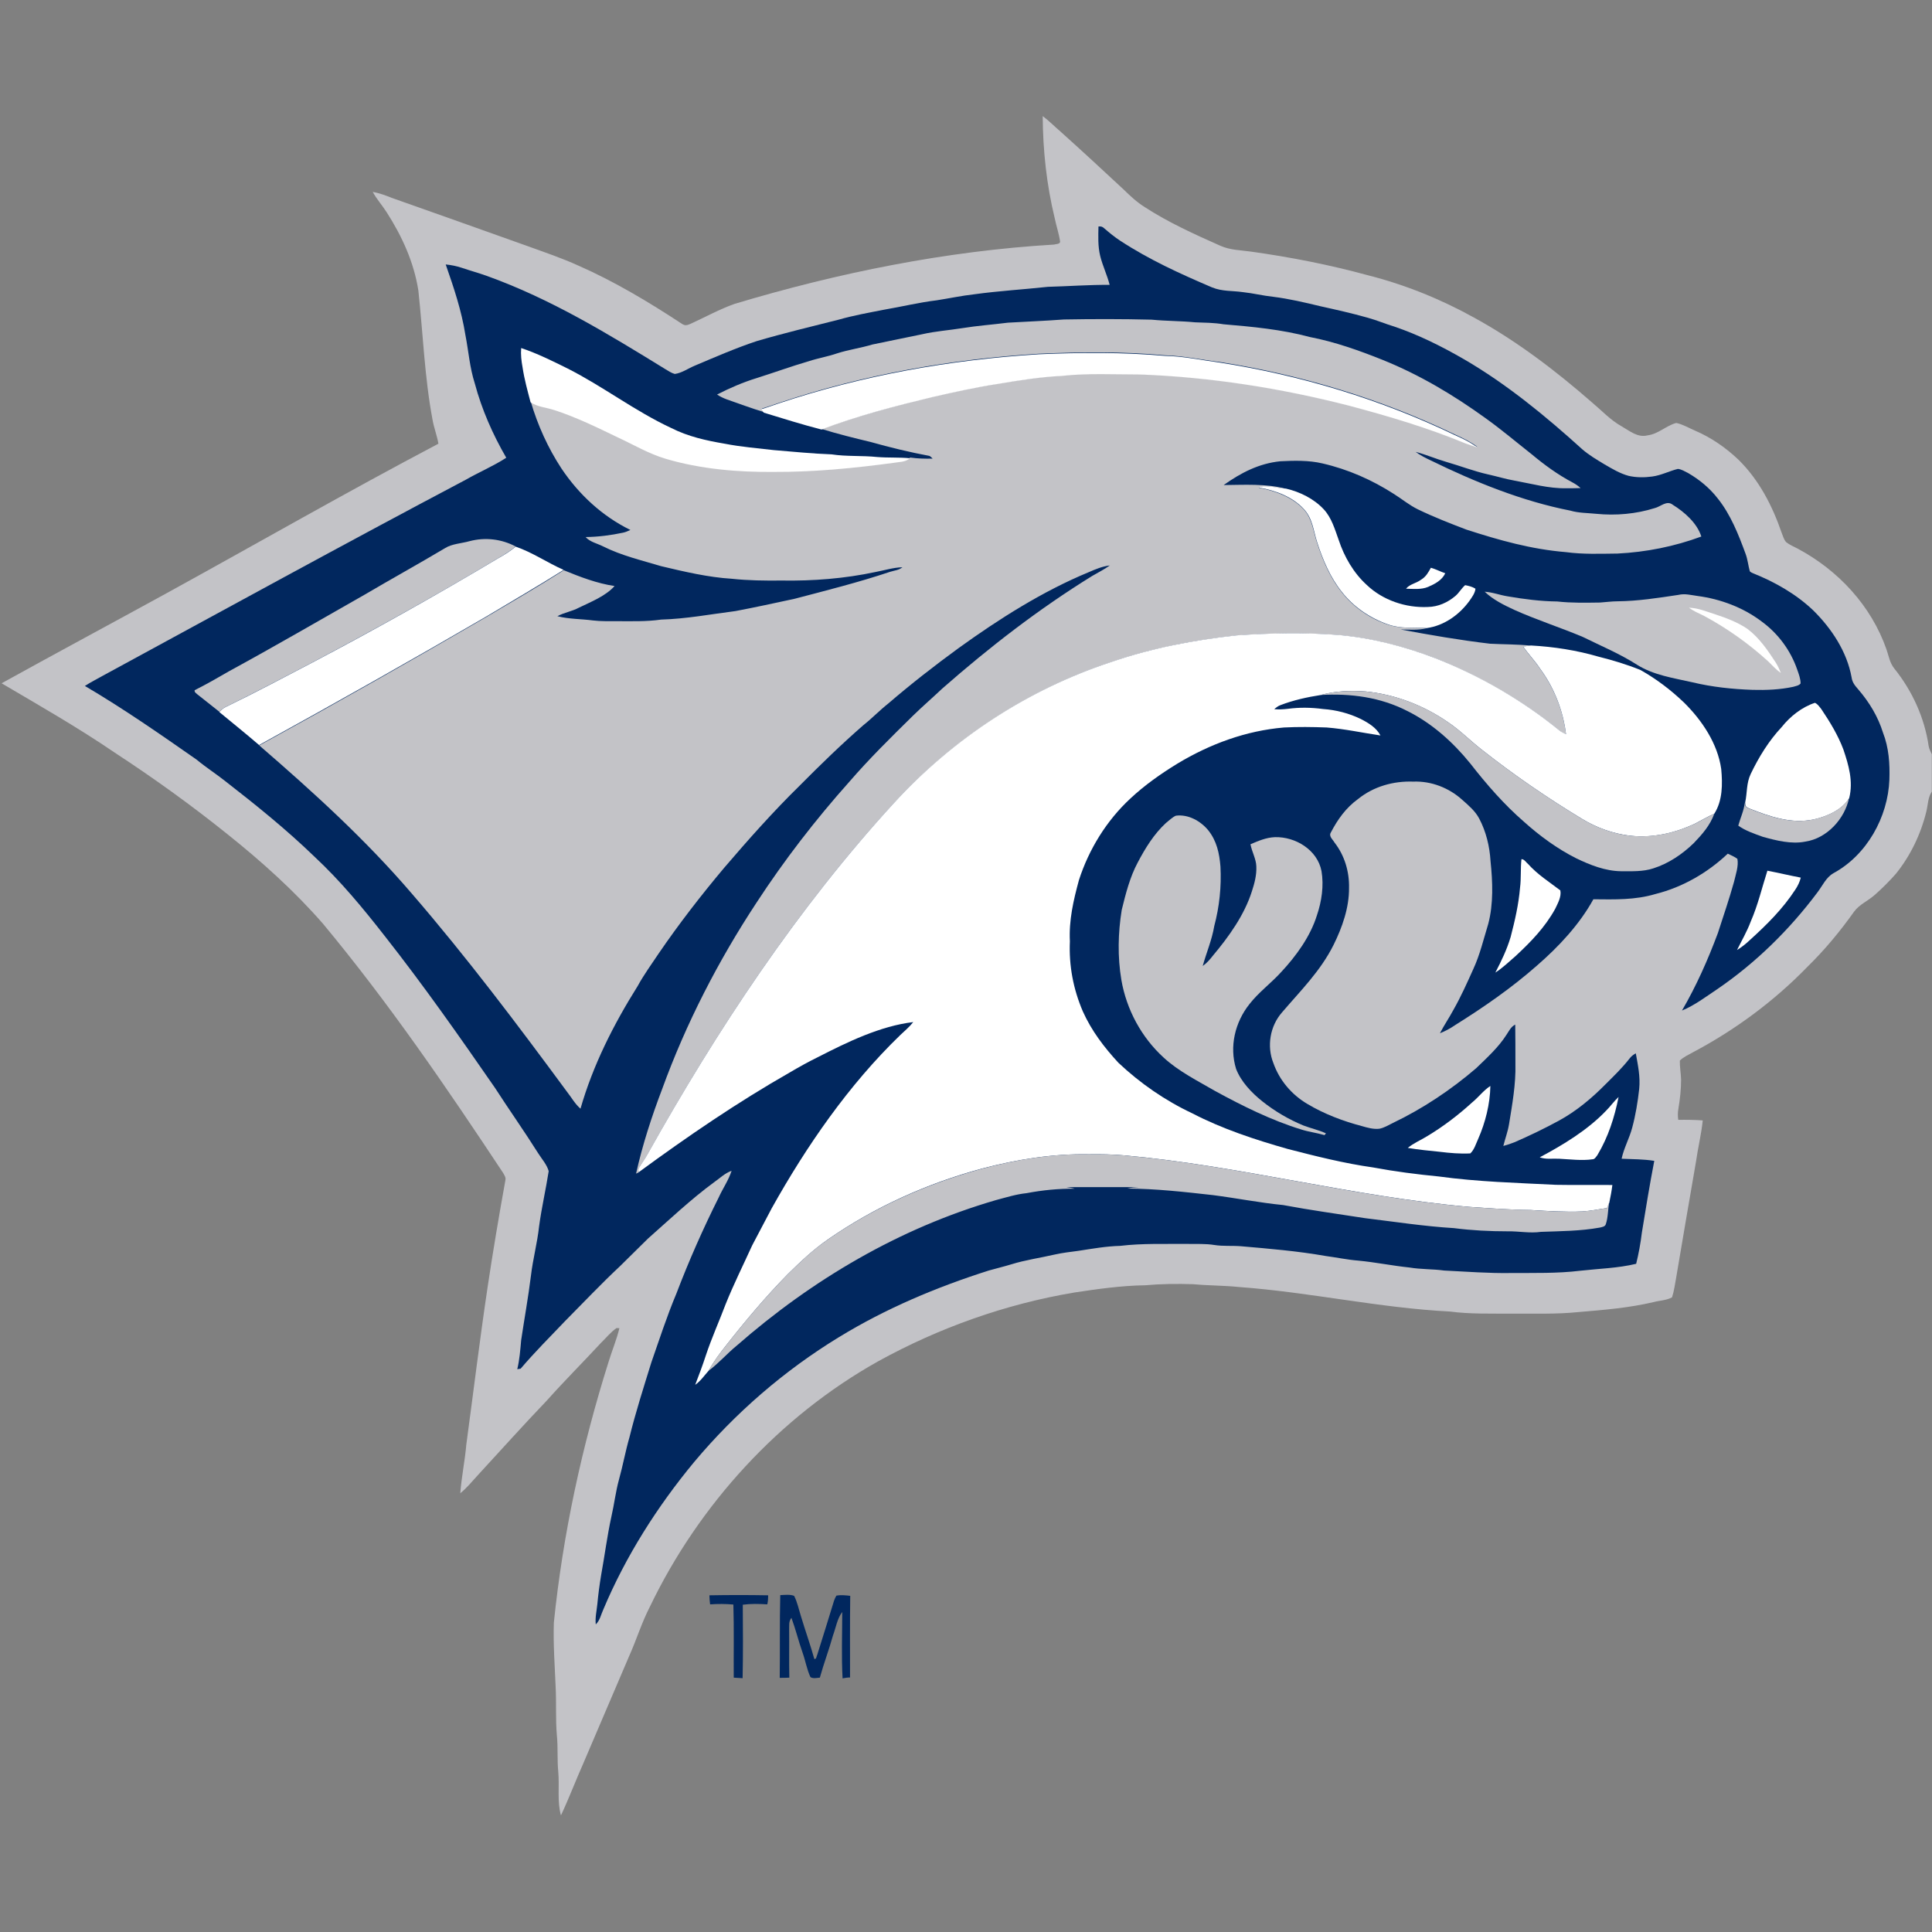
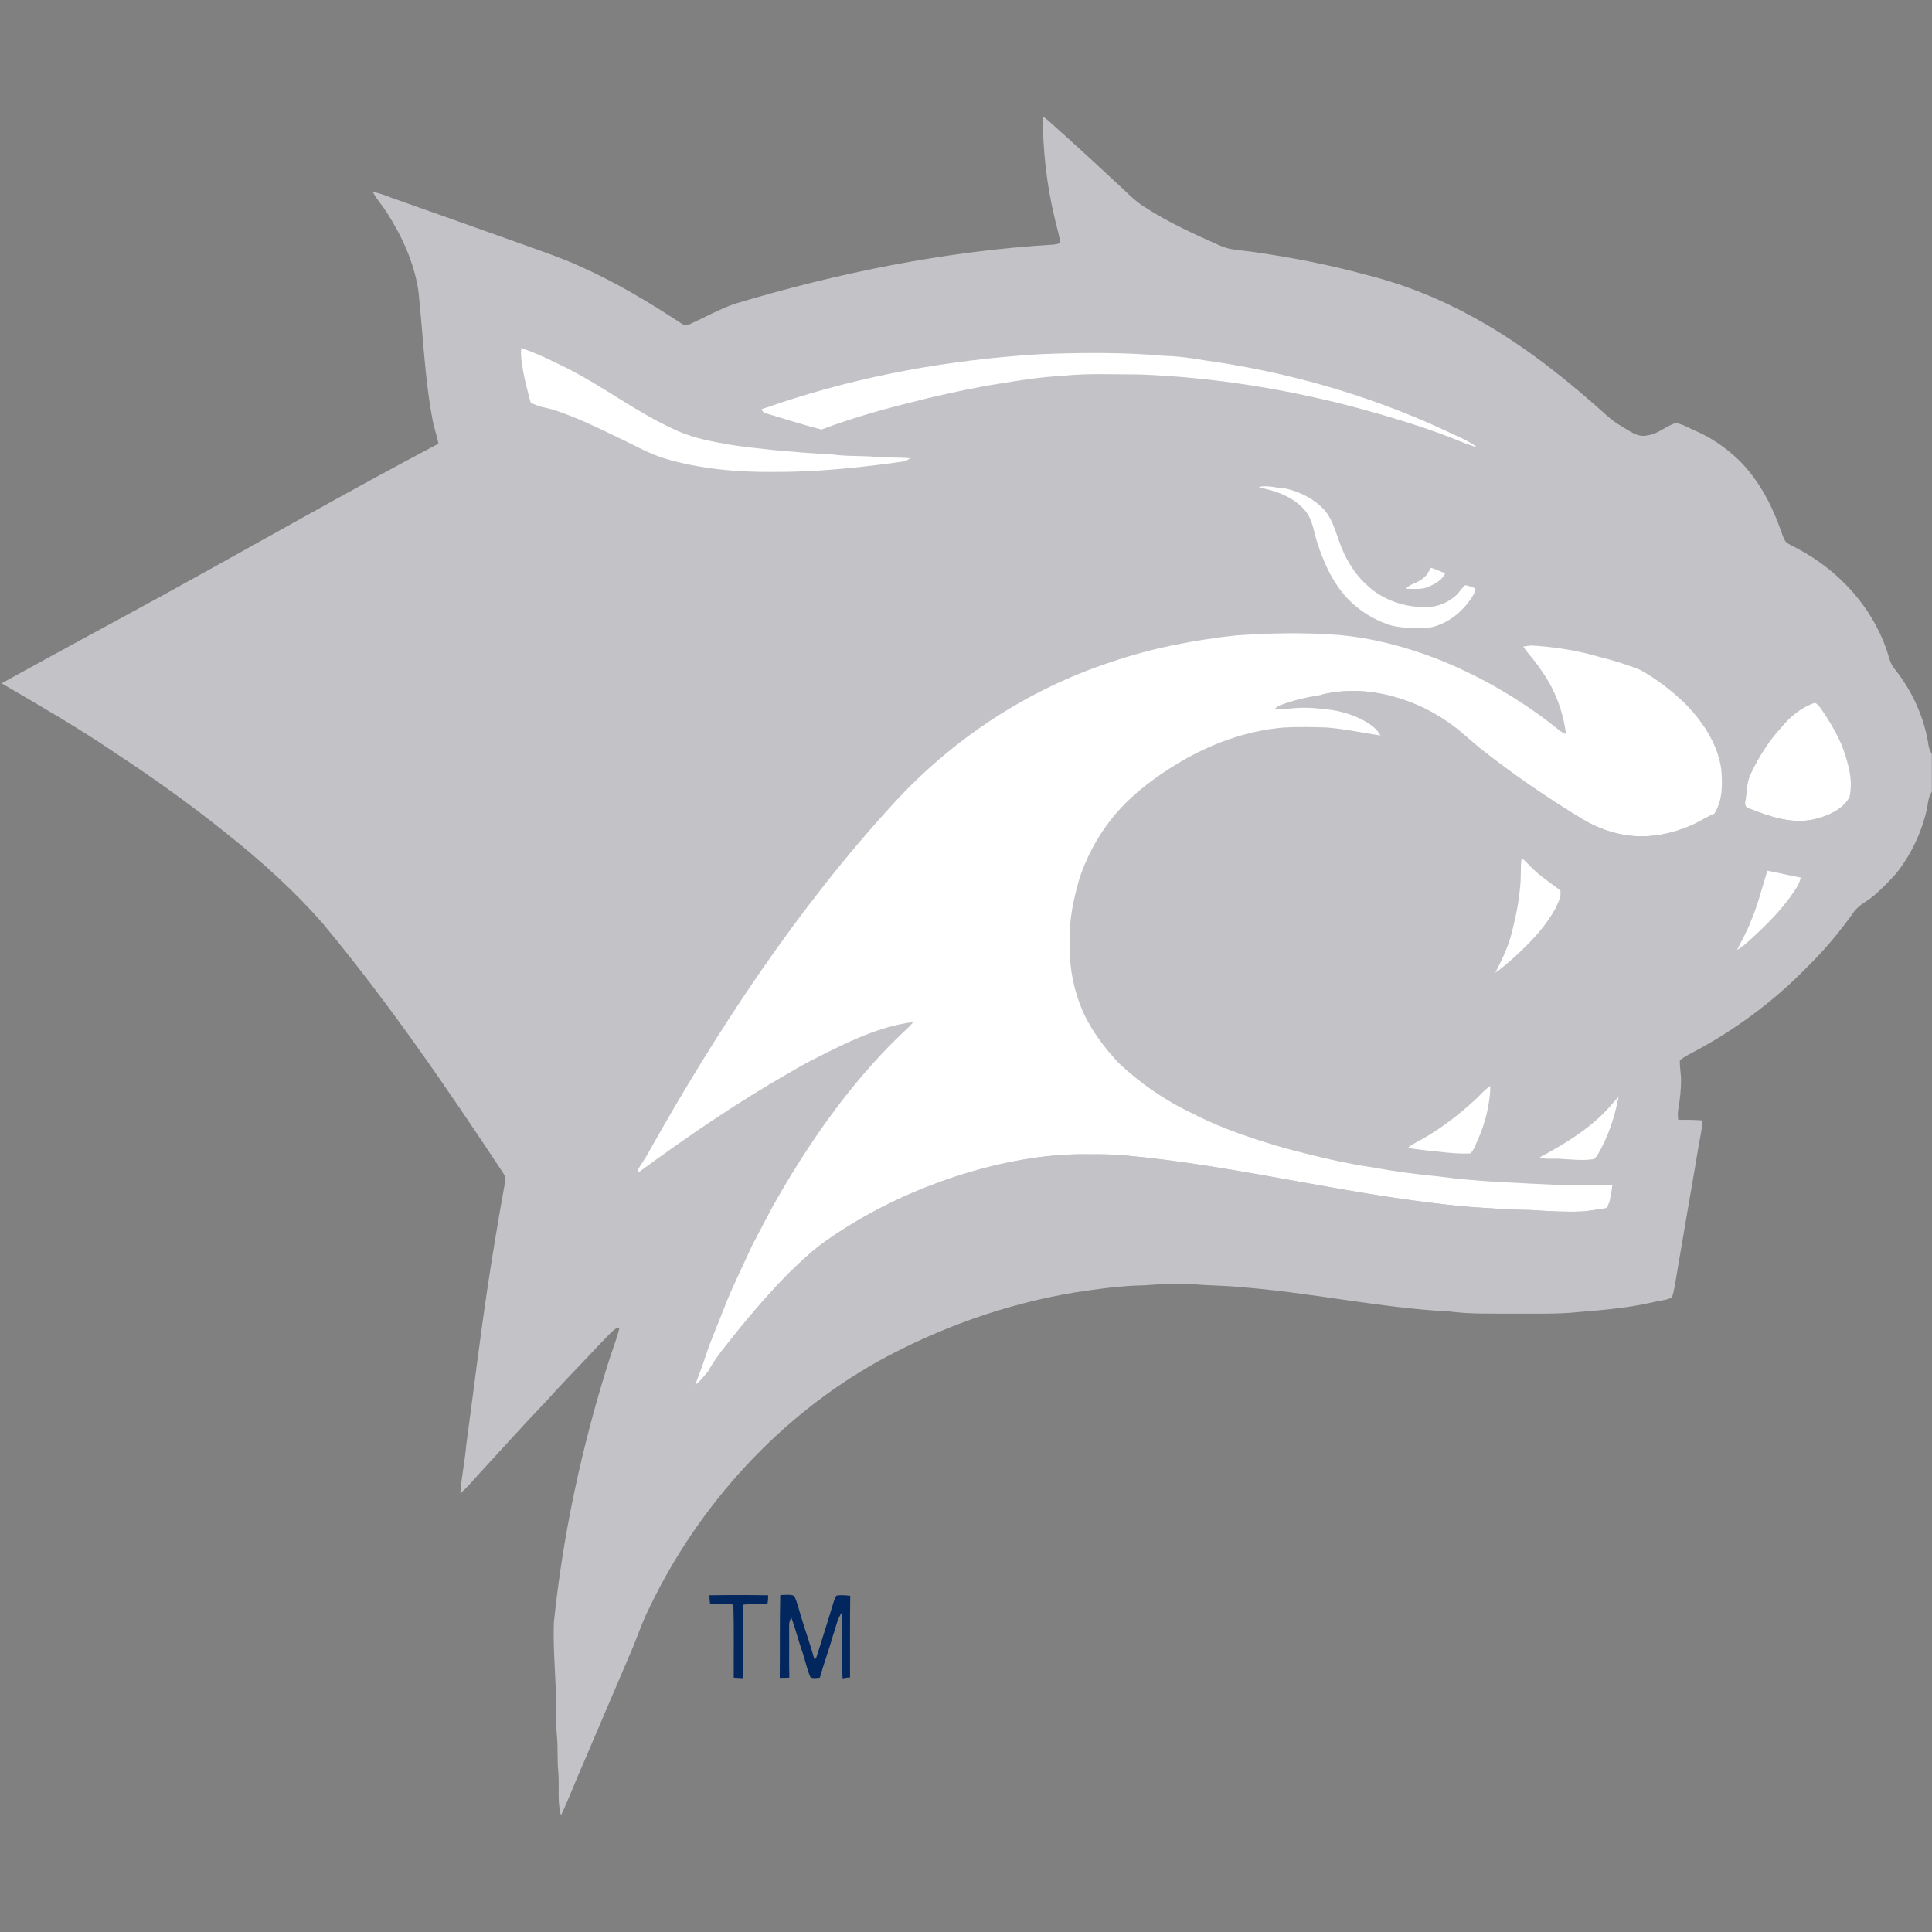
<svg xmlns="http://www.w3.org/2000/svg" version="1.1" viewBox="0 0 200 200" height="200px" width="200px">
  <rect x="0" y="0" width="200" height="200" fill="#808080" stroke="none" />
  <title>new-hampshire</title>
  <desc>Created with Sketch.</desc>
  <g fill-rule="evenodd" fill="none" stroke-width="1" stroke="none" id="new-hampshire">
    <g id="new-hampshire_BGD">
      <g transform="translate(0, 12)" id="new-hampshire">
        <path fill-rule="nonzero" fill="#C3C3C7" id="Shape" d="M107.941,0.018 C108.603,0.514 109.154,1.084 109.779,1.617 C111.967,3.582 114.136,5.585 116.305,7.606 C117.004,8.286 117.684,8.929 118.511,9.443 C120.938,11.023 123.658,12.254 126.305,13.43 C127.371,13.907 128.419,13.889 129.559,14.054 C133.621,14.624 137.647,15.414 141.618,16.498 C145.46,17.471 149.173,18.978 152.647,20.907 C157.059,23.332 161.048,26.382 164.816,29.67 C165.827,30.515 166.691,31.471 167.868,32.132 C168.713,32.61 169.522,33.326 170.551,33.069 C171.691,32.922 172.482,32.058 173.529,31.783 C174.21,31.93 174.853,32.316 175.496,32.591 C177.169,33.308 178.695,34.373 180,35.623 C182.114,37.717 183.474,40.362 184.43,43.137 C184.559,43.467 184.669,43.871 184.908,44.129 C185.257,44.404 185.699,44.588 186.085,44.79 C190.294,47.031 193.713,50.706 195.294,55.243 C195.533,55.942 195.625,56.603 196.085,57.191 C197.941,59.487 199.228,62.298 199.651,65.219 C199.706,65.532 199.853,65.807 199.982,66.083 L199.982,69.941 C199.559,70.602 199.596,71.282 199.412,72.017 C198.842,74.35 197.776,76.573 196.268,78.447 C195.588,79.218 194.835,79.972 194.062,80.651 C193.309,81.313 192.5,81.607 191.93,82.378 C190.496,84.399 188.897,86.328 187.132,88.055 C183.676,91.619 179.632,94.614 175.257,96.929 C174.798,97.186 174.265,97.425 173.897,97.792 C173.879,98.453 174.007,99.096 174.026,99.758 C174.026,100.768 173.915,101.76 173.75,102.752 C173.676,103.157 173.676,103.524 173.732,103.928 C174.577,103.91 175.423,103.928 176.268,103.983 C176.121,105.416 175.772,106.813 175.57,108.246 C174.89,112.214 174.191,116.219 173.529,120.187 C173.401,120.885 173.309,121.62 173.088,122.3 C172.537,122.612 171.783,122.63 171.158,122.796 C168.585,123.402 166.011,123.604 163.401,123.825 C161.103,124.063 158.732,123.972 156.415,123.99 C154.32,123.972 152.169,124.045 150.11,123.77 C142.812,123.402 135.588,121.767 128.29,121.234 C126.71,121.069 125.11,121.087 123.511,120.94 C121.857,120.885 120.202,120.904 118.548,121.051 C116.066,121.087 113.64,121.436 111.195,121.804 C104.099,122.998 97.224,125.441 90.919,128.914 C80.68,134.646 72.353,143.758 67.279,154.322 C66.415,155.993 65.882,157.775 65.11,159.484 C63.548,163.14 61.985,166.796 60.423,170.452 C59.614,172.271 58.915,174.126 58.07,175.927 C57.665,174.512 57.923,172.914 57.794,171.444 C57.665,170.176 57.776,168.909 57.647,167.641 C57.5,165.951 57.61,164.279 57.518,162.589 C57.426,160.384 57.261,158.161 57.335,155.975 C58.272,146.808 60.239,137.732 63.015,128.932 C63.364,127.793 63.842,126.654 64.118,125.496 L63.824,125.478 C63.217,125.901 62.739,126.507 62.206,127.021 C60.349,129.024 58.419,130.953 56.599,132.992 C54.173,135.527 51.82,138.154 49.449,140.727 C48.86,141.37 48.327,142.031 47.647,142.582 C47.776,140.892 48.125,139.238 48.272,137.548 C49.007,132.11 49.669,126.654 50.478,121.234 C51.029,117.56 51.654,113.849 52.316,110.193 C52.39,109.881 52.224,109.697 52.096,109.44 C46.195,100.529 40.276,91.858 33.438,83.628 C30.496,80.247 27.077,77.179 23.585,74.387 C19.816,71.355 15.901,68.544 11.857,65.899 C8.088,63.327 4.099,61.049 0.165,58.734 C5.809,55.611 11.599,52.506 17.261,49.401 C26.654,44.239 35.901,38.929 45.386,33.932 C45.239,33.087 44.926,32.297 44.779,31.471 C43.952,27.08 43.787,22.505 43.309,18.078 C42.849,15.138 41.618,12.456 40.018,9.957 C39.559,9.241 38.989,8.616 38.585,7.863 C39.283,7.992 39.926,8.23 40.57,8.488 C45.276,10.141 49.982,11.831 54.688,13.503 C56.415,14.128 58.199,14.734 59.853,15.487 C63.585,17.122 67.169,19.272 70.551,21.495 C70.919,21.752 71.121,21.678 71.507,21.513 C72.996,20.833 74.485,20.007 76.048,19.456 C86.746,16.241 97.923,13.981 109.099,13.319 C109.283,13.264 109.724,13.283 109.743,13.025 C109.632,12.217 109.357,11.427 109.191,10.619 C108.346,7.147 107.96,3.582 107.941,0.018 Z" />
-         <path fill-rule="nonzero" fill="#01275E" id="Shape" d="M113.713,11.446 C113.971,11.427 114.099,11.446 114.301,11.629 C114.835,12.089 115.368,12.529 115.956,12.915 C118.989,14.899 122.151,16.332 125.46,17.747 C126.544,18.188 127.537,18.078 128.676,18.243 C129.724,18.353 130.735,18.61 131.783,18.721 C133.419,18.923 135.055,19.309 136.654,19.694 C138.309,20.062 139.963,20.429 141.581,20.889 C142.518,21.146 143.419,21.532 144.338,21.807 C146.875,22.671 149.265,23.865 151.581,25.206 C155.974,27.759 160.037,31.103 163.787,34.502 C164.485,35.108 165.294,35.586 166.085,36.063 C166.875,36.523 167.702,37.019 168.585,37.258 C169.375,37.441 170.221,37.441 171.029,37.331 C171.985,37.203 172.794,36.762 173.695,36.541 C174.062,36.578 174.412,36.798 174.743,36.964 C175.919,37.643 176.985,38.525 177.812,39.591 C179.154,41.263 179.963,43.32 180.699,45.323 C180.919,45.911 180.974,46.535 181.14,47.142 C181.232,47.233 181.342,47.289 181.471,47.344 C183.732,48.244 185.956,49.511 187.721,51.202 C189.614,53.076 191.195,55.464 191.673,58.109 C191.746,58.661 192.04,58.991 192.39,59.395 C193.511,60.7 194.412,62.188 194.926,63.841 C195.533,65.403 195.643,67.038 195.588,68.71 C195.441,72.586 193.254,76.518 189.798,78.392 C189.026,78.833 188.676,79.678 188.143,80.376 C185.257,84.234 181.746,87.688 177.757,90.407 C176.599,91.178 175.423,92.078 174.118,92.611 C175.607,90.058 176.801,87.357 177.831,84.601 C178.401,82.838 179.007,81.074 179.504,79.292 C179.669,78.557 180,77.657 179.853,76.904 C179.559,76.683 179.191,76.536 178.86,76.371 C176.783,78.337 174.191,79.843 171.397,80.541 C169.265,81.184 167.132,81.111 164.945,81.092 C163.511,83.701 161.36,85.997 159.118,87.945 C156.471,90.278 153.603,92.262 150.607,94.136 C150.129,94.467 149.614,94.742 149.062,94.963 C149.485,94.136 150.018,93.365 150.46,92.538 C151.232,91.178 151.875,89.745 152.518,88.312 C153.199,86.843 153.585,85.208 154.062,83.646 C154.614,81.57 154.522,79.273 154.301,77.161 C154.21,75.618 153.842,74.093 153.125,72.733 C152.702,71.943 152.04,71.392 151.379,70.804 C150,69.555 148.162,68.838 146.305,68.912 C144.246,68.838 142.206,69.408 140.588,70.712 C139.338,71.613 138.474,72.825 137.776,74.166 C137.518,74.57 137.96,74.883 138.143,75.213 C139.191,76.554 139.688,78.226 139.651,79.916 C139.669,81.956 138.952,83.995 138.051,85.814 C136.691,88.533 134.651,90.535 132.721,92.795 C131.471,94.21 131.121,96.304 131.82,98.049 C132.445,99.831 133.713,101.319 135.331,102.275 C137.077,103.322 139.026,104.057 140.974,104.571 C141.544,104.737 142.188,104.92 142.794,104.847 C143.272,104.755 143.732,104.479 144.173,104.259 C147.279,102.771 150.202,100.823 152.812,98.582 C153.934,97.498 155.129,96.414 155.956,95.11 C156.232,94.706 156.397,94.301 156.857,94.063 C156.875,95.422 156.875,96.782 156.875,98.141 C156.93,100.217 156.544,102.348 156.213,104.387 C156.085,105.159 155.809,105.876 155.625,106.629 C156.029,106.519 156.415,106.39 156.783,106.243 C158.346,105.563 159.871,104.828 161.36,104.02 C163.18,103.028 164.761,101.705 166.213,100.235 C167.077,99.372 167.941,98.545 168.695,97.572 C168.879,97.333 169.081,97.186 169.338,97.039 C169.559,98.288 169.816,99.446 169.688,100.732 C169.54,102.073 169.32,103.414 168.971,104.718 C168.676,105.839 168.107,106.831 167.868,107.952 C169.007,108.007 170.129,107.988 171.25,108.172 C170.772,110.652 170.368,113.114 169.963,115.613 C169.835,116.696 169.632,117.78 169.375,118.828 C167.463,119.287 165.551,119.324 163.603,119.544 C161.213,119.838 158.787,119.765 156.397,119.783 C154.081,119.82 151.801,119.636 149.504,119.526 C148.309,119.36 147.114,119.415 145.919,119.213 C144.136,119.03 142.371,118.662 140.588,118.497 C139.449,118.405 138.346,118.166 137.224,118.019 C134.301,117.505 131.397,117.266 128.456,117.009 C127.5,116.935 126.636,117.027 125.699,116.88 C124.816,116.733 123.842,116.788 122.941,116.77 C120.625,116.788 118.254,116.696 115.956,116.972 C114.504,117.009 113.07,117.266 111.636,117.486 C110.809,117.597 109.982,117.689 109.173,117.872 C107.665,118.221 106.176,118.423 104.688,118.883 C103.915,119.122 103.125,119.305 102.353,119.526 C96.93,121.253 91.728,123.439 86.857,126.415 C81.195,129.869 76.121,134.26 71.857,139.349 C68.051,143.942 64.779,149.086 62.463,154.597 C62.206,155.148 62.114,155.736 61.673,156.159 C61.599,155.442 61.765,154.762 61.838,154.046 C61.93,153.054 62.059,152.08 62.224,151.088 C62.592,149.067 62.849,147.028 63.29,145.007 C63.585,143.721 63.732,142.417 64.081,141.149 C64.485,139.698 64.743,138.228 65.165,136.777 C65.809,134.168 66.636,131.596 67.426,129.042 C68.254,126.672 69.044,124.229 70.018,121.914 C71.305,118.534 72.776,115.208 74.393,111.975 C74.816,111.038 75.423,110.175 75.735,109.201 C75.018,109.458 74.54,109.954 73.934,110.377 C71.526,112.14 69.301,114.253 67.077,116.219 C66.121,117.174 65.165,118.093 64.21,119.048 C62.243,120.885 60.404,122.833 58.511,124.743 C56.949,126.378 55.349,127.977 53.897,129.685 C53.787,129.704 53.658,129.722 53.548,129.74 C53.787,128.748 53.86,127.738 53.952,126.727 C54.283,124.504 54.688,122.281 54.963,120.058 C55.165,118.332 55.625,116.66 55.809,114.933 C56.066,113.022 56.507,111.13 56.801,109.238 C56.618,108.558 56.066,107.952 55.699,107.364 C54.265,105.086 52.702,102.881 51.232,100.603 C47.574,95.312 43.86,90.021 39.871,84.95 C37.592,82.029 35.257,79.2 32.537,76.665 C29.669,73.891 26.526,71.355 23.382,68.912 C22.39,68.122 21.324,67.442 20.349,66.634 C16.562,63.988 12.757,61.343 8.787,59.01 C9.375,58.624 10.018,58.311 10.625,57.962 C23.143,51.165 35.588,44.331 48.217,37.662 C49.596,36.872 51.085,36.247 52.408,35.384 C51.011,32.977 49.871,30.387 49.154,27.704 C48.621,26.051 48.511,24.379 48.18,22.689 C47.776,20.135 46.985,17.802 46.14,15.377 C46.71,15.432 47.261,15.542 47.812,15.726 C48.676,16.02 49.559,16.259 50.423,16.571 C57.022,18.941 62.941,22.56 68.879,26.216 C69.191,26.4 69.504,26.62 69.853,26.712 C70.57,26.62 71.232,26.143 71.893,25.867 C74.026,24.967 76.121,24.048 78.327,23.314 C81.14,22.487 83.989,21.807 86.82,21.091 C88.364,20.65 89.926,20.374 91.507,20.062 C93.346,19.749 95.129,19.309 96.967,19.088 C98.272,18.886 99.54,18.61 100.864,18.463 C103.401,18.114 105.938,17.967 108.474,17.692 C110.607,17.637 112.739,17.471 114.871,17.49 C114.614,16.479 114.154,15.542 113.897,14.514 C113.64,13.485 113.695,12.419 113.713,11.446 Z" />
        <path fill-rule="nonzero" fill="#C3C3C7" id="Shape" d="M110.129,21.072 C113.162,21.017 116.195,21.017 119.21,21.091 C120.717,21.238 122.206,21.219 123.713,21.366 C124.706,21.403 125.68,21.403 126.654,21.568 C129.688,21.825 132.665,22.101 135.607,22.891 C138.18,23.387 140.717,24.287 143.143,25.261 C146.967,26.804 150.478,28.899 153.805,31.305 C155.423,32.463 156.985,33.785 158.548,35.016 C159.871,36.119 161.25,37.129 162.776,37.937 C163.088,38.103 163.364,38.286 163.621,38.525 C163.125,38.544 162.629,38.544 162.114,38.544 C160.349,38.58 158.511,38.066 156.783,37.754 C155.846,37.588 154.963,37.313 154.044,37.111 C152.574,36.78 151.158,36.229 149.688,35.806 C148.621,35.494 147.61,35.053 146.544,34.777 C147.04,35.145 147.592,35.42 148.143,35.678 C152.684,37.901 157.592,39.885 162.555,40.858 C163.438,41.116 164.338,41.097 165.239,41.189 C167.261,41.391 169.357,41.208 171.287,40.601 C171.912,40.454 172.537,39.756 173.162,40.252 C174.375,41.005 175.68,42.144 176.121,43.541 C173.346,44.57 170.404,45.157 167.445,45.304 C165.68,45.323 163.86,45.396 162.114,45.157 C158.529,44.863 155.202,43.927 151.801,42.824 C150.11,42.181 148.419,41.52 146.783,40.73 C145.882,40.289 145.165,39.683 144.32,39.15 C142.04,37.68 139.54,36.578 136.893,35.972 C135.496,35.641 133.971,35.678 132.537,35.751 C130.331,35.972 128.456,36.945 126.673,38.213 C128.75,38.195 131.103,38.048 133.125,38.599 C132.243,38.562 131.305,38.25 130.441,38.397 L130.312,38.489 C132.004,38.801 133.805,39.462 134.982,40.748 C135.864,41.74 135.938,42.953 136.342,44.184 C136.93,46.003 137.702,47.821 138.915,49.328 C140.129,50.871 141.82,52.028 143.658,52.653 C145.018,53.112 146.268,52.929 147.665,53.039 C146.765,53.259 145.919,53.167 145,53.167 C148.051,53.737 151.14,54.27 154.246,54.637 C155.662,54.711 157.077,54.692 158.493,54.839 C158.217,54.858 157.96,54.894 157.684,54.949 C158.235,55.758 158.915,56.438 159.449,57.264 C160.901,59.23 161.82,61.6 162.114,64.025 C161.893,63.933 161.673,63.823 161.489,63.676 C157.61,60.534 153.235,57.999 148.603,56.162 C145.312,54.913 141.912,54.031 138.419,53.737 C134.963,53.48 131.452,53.553 127.996,53.792 C123.621,54.27 119.191,55.115 115.037,56.548 C106.415,59.377 98.658,64.503 92.518,71.172 C82.537,82.029 74.246,94.614 67.059,107.456 C66.783,107.97 66.434,108.429 66.14,108.925 C66.066,109.054 66.048,109.201 66.121,109.366 C66.029,109.403 65.938,109.458 65.846,109.495 C66.507,106.519 67.463,103.579 68.548,100.732 C71.011,93.952 74.357,87.449 78.327,81.423 C81.195,77.032 84.412,72.862 87.904,68.949 C89.982,66.542 92.224,64.337 94.485,62.114 C95.478,61.141 96.526,60.241 97.537,59.285 C102.408,55.005 107.537,51.036 113.07,47.619 C113.676,47.27 114.32,46.939 114.89,46.535 C114.118,46.627 113.419,46.921 112.702,47.233 C107.941,49.199 103.401,52.084 99.228,55.096 C96.728,56.915 94.283,58.826 91.93,60.847 C91.048,61.545 90.257,62.372 89.375,63.07 C87.077,65.072 84.908,67.185 82.776,69.334 C80.037,72.017 77.445,74.938 74.945,77.859 C72.555,80.706 70.276,83.646 68.18,86.714 C67.445,87.816 66.654,88.9 66.011,90.076 C63.511,94.063 61.397,98.233 60.092,102.771 C59.504,102.256 59.191,101.65 58.713,101.044 C53.566,94.063 48.327,87.1 42.647,80.523 C37.831,74.901 32.426,69.996 26.838,65.164 C34.743,60.828 42.592,56.382 50.386,51.845 C53.051,50.265 55.754,48.703 58.364,47.031 C60.074,47.729 61.783,48.391 63.621,48.666 C62.684,49.714 61.176,50.301 59.926,50.908 C59.21,51.294 58.401,51.404 57.702,51.79 C58.934,52.102 60.165,52.065 61.397,52.23 C62.188,52.322 62.996,52.304 63.787,52.304 C65.349,52.304 66.893,52.359 68.438,52.139 C71.048,52.065 73.548,51.587 76.14,51.257 C78.18,50.871 80.202,50.43 82.243,49.989 C85.533,49.126 88.897,48.281 92.132,47.197 C92.592,47.05 93.051,47.031 93.419,46.719 C92.445,46.756 91.599,47.031 90.625,47.215 C87.445,47.895 84.154,48.152 80.901,48.097 C79.173,48.115 77.463,48.097 75.754,47.913 C73.327,47.766 70.827,47.178 68.438,46.609 C66.36,45.984 64.357,45.525 62.408,44.551 C61.82,44.257 61.048,44.092 60.625,43.596 C61.949,43.577 63.235,43.412 64.522,43.137 C64.779,43.081 65.018,42.971 65.257,42.861 C62.335,41.428 59.926,39.187 58.125,36.504 C56.728,34.373 55.662,32.022 54.945,29.578 C55.735,30.093 56.526,30.093 57.426,30.387 C59.688,31.103 61.857,32.187 63.989,33.216 C65.662,33.987 67.151,34.888 68.934,35.42 C72.518,36.504 76.415,36.817 80.147,36.78 C84.265,36.817 88.419,36.413 92.5,35.843 C93.125,35.751 93.695,35.788 94.228,35.365 C95,35.476 95.754,35.494 96.544,35.476 C96.452,35.365 96.342,35.273 96.232,35.2 C94.173,34.814 92.132,34.318 90.11,33.749 C88.419,33.344 86.71,32.922 85.055,32.408 C88.787,31.011 92.684,30.001 96.562,29.046 C98.805,28.531 101.066,28.053 103.346,27.686 C105.551,27.337 107.721,26.97 109.945,26.859 C112.61,26.565 115.349,26.712 118.033,26.712 C125.368,26.988 132.592,28.127 139.688,29.946 C143.768,31.011 147.849,32.224 151.746,33.859 C152.132,34.006 152.537,34.134 152.941,34.263 C152.224,33.73 151.434,33.344 150.607,32.977 C142.941,29.284 134.706,26.804 126.305,25.481 C124.357,25.243 122.537,24.838 120.607,24.783 C116.232,24.379 111.93,24.434 107.555,24.618 C98.401,25.187 89.393,26.786 80.699,29.689 C80.092,29.891 79.485,30.111 78.879,30.295 C78.952,30.423 79.026,30.552 79.099,30.662 C77.794,30.276 76.507,29.78 75.221,29.339 C74.871,29.211 74.54,29.046 74.228,28.843 C75.551,28.164 76.912,27.576 78.346,27.135 C80.147,26.565 81.912,25.922 83.732,25.39 C84.688,25.077 85.699,24.912 86.654,24.581 C87.849,24.195 89.099,24.03 90.312,23.663 C92.04,23.295 93.75,22.965 95.478,22.597 C96.838,22.285 98.217,22.193 99.596,21.972 C101.176,21.715 102.757,21.605 104.338,21.403 C106.232,21.293 108.18,21.219 110.129,21.072 Z" />
        <path fill-rule="nonzero" fill="#FFFFFF" id="Shape" d="M53.952,24.03 C55.607,24.581 57.188,25.371 58.75,26.143 C62.482,28.035 65.717,30.552 69.504,32.316 C71.25,33.197 73.088,33.602 75.018,33.932 C76.71,34.263 78.382,34.392 80.092,34.594 C82.096,34.759 84.081,34.961 86.085,35.035 C87.647,35.273 89.228,35.145 90.809,35.31 C91.949,35.402 93.088,35.329 94.21,35.439 C93.676,35.861 93.125,35.806 92.482,35.916 C88.419,36.468 84.246,36.872 80.129,36.853 C76.397,36.89 72.5,36.559 68.915,35.494 C67.132,34.961 65.643,34.061 63.971,33.289 C61.838,32.261 59.669,31.195 57.408,30.46 C56.507,30.166 55.717,30.148 54.926,29.652 C54.614,28.458 54.283,27.282 54.099,26.051 C53.971,25.353 53.897,24.71 53.952,24.03 Z" />
        <path fill-rule="nonzero" fill="#FFFFFF" id="Shape" d="M107.537,24.673 C111.912,24.489 116.213,24.453 120.588,24.838 C122.518,24.875 124.338,25.279 126.287,25.537 C134.688,26.859 142.923,29.339 150.588,33.032 C151.415,33.4 152.206,33.767 152.923,34.318 C152.518,34.19 152.132,34.061 151.728,33.914 C147.831,32.297 143.75,31.085 139.669,30.001 C132.574,28.182 125.349,27.043 118.015,26.767 C115.331,26.767 112.592,26.62 109.926,26.914 C107.684,27.025 105.515,27.374 103.327,27.741 C101.048,28.09 98.805,28.586 96.544,29.101 C92.665,30.038 88.768,31.048 85.037,32.463 C83.033,31.948 81.048,31.324 79.062,30.717 C78.971,30.607 78.897,30.478 78.842,30.35 C79.467,30.166 80.055,29.946 80.662,29.744 C89.375,26.841 98.382,25.243 107.537,24.673 Z" />
        <path fill-rule="nonzero" fill="#FFFFFF" id="Shape" d="M130.441,38.378 C131.305,38.213 132.243,38.544 133.125,38.58 C134.559,38.911 136.011,39.628 137.022,40.711 C137.849,41.593 138.18,42.787 138.585,43.908 C139.154,45.635 140.129,47.325 141.489,48.556 C143.143,50.136 145.533,50.944 147.812,50.834 C148.879,50.816 149.853,50.375 150.662,49.695 C151.048,49.365 151.287,48.905 151.673,48.575 C152.04,48.648 152.426,48.74 152.739,48.942 C152.702,49.401 152.353,49.861 152.096,50.228 C151.048,51.661 149.467,52.782 147.684,53.02 C146.268,52.929 145.037,53.112 143.676,52.635 C141.838,51.992 140.129,50.834 138.934,49.309 C137.721,47.803 136.949,45.984 136.36,44.165 C135.956,42.934 135.901,41.722 135,40.73 C133.824,39.425 132.022,38.764 130.331,38.47 L130.441,38.378 Z" />
-         <path fill-rule="nonzero" fill="#C3C3C7" id="Shape" d="M48.621,44.018 C50.239,43.596 51.912,43.798 53.382,44.57 C52.812,45.047 52.188,45.433 51.544,45.8 C45.257,49.567 38.842,53.131 32.353,56.566 C29.375,58.128 26.379,59.708 23.364,61.177 C23.107,61.306 22.904,61.49 22.721,61.692 C21.949,61.086 21.176,60.479 20.423,59.873 C20.276,59.726 20.129,59.689 20.147,59.451 C21.36,58.844 22.537,58.165 23.713,57.485 C28.401,54.931 33.051,52.23 37.702,49.585 C40.478,47.95 43.309,46.388 46.085,44.735 C46.783,44.294 47.776,44.257 48.621,44.018 Z" />
-         <path fill-rule="nonzero" fill="#FFFFFF" id="Shape" d="M53.382,44.588 C55.11,45.176 56.673,46.26 58.346,46.995 C55.717,48.648 53.033,50.21 50.368,51.808 C42.574,56.346 34.724,60.773 26.82,65.127 C25.478,63.97 24.081,62.849 22.702,61.71 C22.904,61.508 23.088,61.324 23.346,61.196 C26.379,59.726 29.357,58.146 32.335,56.585 C38.824,53.167 45.221,49.585 51.526,45.819 C52.188,45.451 52.812,45.066 53.382,44.588 Z" />
        <path fill-rule="nonzero" fill="#FFFFFF" id="Shape" d="M148.125,46.774 C148.64,46.921 149.118,47.178 149.614,47.344 C149.265,48.078 148.548,48.446 147.831,48.758 C147.132,49.052 146.287,48.96 145.551,48.942 C145.956,48.446 146.581,48.409 147.114,48.005 C147.61,47.711 147.849,47.27 148.125,46.774 Z" />
        <path fill-rule="nonzero" fill="#C3C3C7" id="Shape" d="M153.695,49.254 C154.522,49.309 155.257,49.603 156.066,49.732 C157.776,50.026 159.485,50.246 161.213,50.265 C162.684,50.43 164.154,50.393 165.625,50.375 C166.232,50.338 166.838,50.246 167.445,50.246 C169.54,50.228 171.654,49.897 173.732,49.585 C174.43,49.42 175.037,49.603 175.735,49.695 C178.107,50.008 180.46,50.889 182.371,52.341 C184.062,53.572 185.368,55.335 186.048,57.319 C186.213,57.779 186.397,58.275 186.397,58.752 C186.232,58.973 185.864,59.028 185.625,59.101 C184.265,59.395 182.831,59.451 181.434,59.414 C179.32,59.34 177.224,59.12 175.165,58.624 C173.217,58.183 171.158,57.889 169.449,56.805 C167.665,55.666 165.754,54.876 163.86,53.939 C161.507,52.947 159.081,52.175 156.746,51.128 C155.68,50.632 154.559,50.081 153.695,49.254 Z" />
-         <path fill-rule="nonzero" fill="#FFFFFF" id="Shape" d="M174.835,50.908 C175.827,50.944 176.654,51.312 177.592,51.606 C178.713,51.973 179.908,52.433 180.882,53.094 C182.114,54.013 182.996,55.317 183.824,56.585 C184.044,56.934 184.21,57.301 184.357,57.668 C183.86,57.319 183.456,56.878 183.033,56.456 C181.011,54.619 178.768,53.02 176.36,51.734 C175.827,51.477 175.312,51.257 174.835,50.908 Z" />
        <path fill-rule="nonzero" fill="#FFFFFF" id="Shape" d="M127.996,53.774 C131.452,53.535 134.945,53.461 138.419,53.719 C141.93,54.013 145.331,54.894 148.603,56.144 C153.235,57.962 157.629,60.516 161.489,63.658 C161.691,63.805 161.893,63.896 162.114,64.007 C161.82,61.582 160.901,59.212 159.449,57.246 C158.915,56.419 158.235,55.739 157.684,54.931 C157.96,54.894 158.217,54.858 158.493,54.821 C160.846,54.949 163.217,55.317 165.478,55.978 C166.949,56.346 168.419,56.787 169.816,57.356 C171.452,58.275 172.978,59.432 174.338,60.737 C176.195,62.574 177.812,64.98 178.18,67.608 C178.327,69.169 178.327,70.878 177.463,72.237 C176.783,72.531 176.14,72.917 175.496,73.248 C173.401,74.24 171.103,74.772 168.768,74.515 C167.004,74.313 165.276,73.689 163.768,72.77 C160.184,70.602 156.728,68.232 153.438,65.642 C152.224,64.705 151.158,63.603 149.89,62.757 C147.371,61.012 144.393,59.873 141.36,59.579 C139.835,59.469 138.199,59.524 136.728,59.947 C135.312,60.167 133.897,60.479 132.555,60.994 C132.298,61.086 132.096,61.251 131.912,61.416 C132.371,61.453 132.831,61.435 133.29,61.38 C134.522,61.214 135.735,61.233 136.967,61.398 C138.309,61.49 139.651,61.839 140.864,62.427 C141.654,62.831 142.482,63.327 142.904,64.135 C141.048,63.86 139.21,63.456 137.335,63.309 C135.864,63.253 134.393,63.235 132.923,63.309 C128.989,63.639 125.257,65.017 121.875,67.056 C120.165,68.104 118.493,69.279 117.022,70.657 C114.559,72.935 112.721,75.911 111.691,79.108 C111.121,81.203 110.643,83.26 110.754,85.446 C110.643,87.963 111.103,90.388 112.096,92.703 C112.996,94.706 114.283,96.396 115.772,98.013 C118.033,100.144 120.607,101.926 123.419,103.248 C126.526,104.865 129.945,105.986 133.309,106.941 C136.232,107.694 139.136,108.429 142.132,108.852 C144.393,109.274 146.673,109.568 148.952,109.789 C152.96,110.34 157.04,110.45 161.066,110.652 C163.015,110.689 164.963,110.652 166.912,110.671 C166.838,111.277 166.728,111.865 166.599,112.471 C166.526,112.673 166.452,112.875 166.36,113.059 C165.515,113.169 164.688,113.353 163.824,113.408 C162.04,113.481 160.276,113.371 158.493,113.261 C156.342,113.243 154.191,113.077 152.04,112.93 C140,111.865 128.309,108.668 116.397,107.603 C115.165,107.492 113.934,107.474 112.702,107.492 C109.007,107.419 105.257,108.025 101.691,108.962 C96.011,110.487 90.533,112.949 85.699,116.311 C84.191,117.358 82.868,118.607 81.562,119.893 C79.283,122.208 77.169,124.725 75.165,127.278 C74.504,128.105 73.879,128.95 73.364,129.887 C72.904,130.402 72.537,130.953 71.967,131.357 C72.353,130.347 72.739,129.336 73.07,128.307 C73.676,126.489 74.449,124.78 75.129,122.98 C75.956,120.922 76.949,118.938 77.868,116.917 C78.529,115.631 79.228,114.363 79.89,113.077 C83.493,106.629 87.868,100.291 93.199,95.147 C93.658,94.706 94.136,94.32 94.54,93.805 C91.121,94.21 87.702,95.881 84.651,97.443 C83.676,97.921 82.721,98.453 81.783,99.005 C76.342,102.109 71.176,105.637 66.121,109.348 C66.066,109.182 66.066,109.035 66.14,108.907 C66.434,108.411 66.783,107.952 67.059,107.437 C74.246,94.595 82.555,82.011 92.518,71.153 C98.64,64.466 106.415,59.359 115.037,56.529 C119.191,55.096 123.621,54.251 127.996,53.774 Z" />
        <path fill-rule="nonzero" fill="#C3C3C7" id="Shape" d="M141.36,59.579 C144.412,59.873 147.39,61.012 149.89,62.757 C151.158,63.603 152.224,64.705 153.438,65.642 C156.728,68.232 160.184,70.602 163.768,72.77 C165.276,73.689 167.004,74.313 168.768,74.515 C171.103,74.754 173.382,74.24 175.496,73.248 C176.158,72.917 176.783,72.531 177.463,72.237 C177.022,73.45 176.213,74.368 175.331,75.287 C174.154,76.426 172.721,77.4 171.14,77.896 C170.092,78.245 168.897,78.19 167.812,78.19 C166.176,78.171 164.614,77.547 163.162,76.848 C161.195,75.856 159.393,74.534 157.757,73.064 C155.699,71.282 153.879,69.187 152.206,67.038 C150.423,64.833 148.235,62.868 145.68,61.6 C142.886,60.167 139.798,59.763 136.691,59.947 C138.199,59.524 139.835,59.469 141.36,59.579 Z" />
        <path fill-rule="nonzero" fill="#FFFFFF" id="Shape" d="M187.886,60.755 C188.18,60.902 188.346,61.159 188.548,61.416 C189.43,62.721 190.276,64.117 190.827,65.587 C191.379,67.222 191.857,68.875 191.434,70.602 C190.735,71.833 189.099,72.531 187.776,72.825 C185.441,73.321 183.199,72.531 181.066,71.686 C180.717,71.521 180.662,71.466 180.662,71.061 C180.882,70.033 180.772,69.096 181.232,68.122 C182.077,66.358 183.107,64.686 184.449,63.253 C185.312,62.17 186.526,61.196 187.886,60.755 Z" />
        <path fill-rule="nonzero" fill="#C3C3C7" id="Shape" d="M191.415,70.602 C190.974,72.77 189.118,74.791 186.893,75.122 C185.46,75.415 183.86,75.011 182.482,74.625 C181.618,74.313 180.68,74.001 179.945,73.468 C180.165,72.66 180.533,71.925 180.625,71.061 C180.625,71.466 180.68,71.521 181.029,71.686 C183.162,72.531 185.423,73.321 187.739,72.825 C189.081,72.531 190.717,71.833 191.415,70.602 Z" />
        <path fill-rule="nonzero" fill="#C3C3C7" id="Shape" d="M121.728,72.439 C123.015,72.274 124.283,72.99 125.074,73.946 C125.956,75.048 126.232,76.334 126.342,77.712 C126.452,79.788 126.232,81.864 125.699,83.866 C125.46,85.299 124.89,86.604 124.504,88 C124.926,87.706 125.257,87.32 125.57,86.916 C127.206,84.969 128.824,82.709 129.596,80.266 C129.871,79.42 130.092,78.594 130.055,77.694 C130.037,76.922 129.596,76.187 129.449,75.397 C130.276,75.048 131.066,74.699 131.985,74.662 C134.118,74.607 136.379,75.985 136.801,78.171 C137.059,79.678 136.82,81.313 136.324,82.764 C135.643,84.95 134.173,86.971 132.629,88.625 C131.562,89.8 130.294,90.719 129.338,91.95 C127.849,93.824 127.243,96.341 127.96,98.656 C128.474,99.978 129.559,101.117 130.662,101.999 C131.949,103.028 133.419,103.891 134.945,104.516 C135.717,104.81 136.507,104.975 137.261,105.324 C137.206,105.38 137.169,105.453 137.114,105.508 C136.305,105.269 135.496,105.177 134.688,104.92 C131.599,103.965 128.64,102.495 125.809,100.952 C124.007,99.905 121.985,98.894 120.46,97.48 C118.162,95.385 116.618,92.519 116.085,89.451 C115.68,87.045 115.735,84.583 116.121,82.195 C116.526,80.541 116.967,78.796 117.776,77.289 C118.548,75.82 119.449,74.35 120.68,73.211 C121.011,72.954 121.342,72.605 121.728,72.439 Z" />
        <path fill-rule="nonzero" fill="#FFFFFF" id="Shape" d="M157.5,76.94 C157.776,76.922 157.978,77.271 158.18,77.436 C159.173,78.539 160.368,79.292 161.526,80.174 C161.654,80.835 161.268,81.496 160.993,82.084 C159.926,84.013 158.474,85.501 156.893,86.971 C156.213,87.559 155.57,88.184 154.798,88.68 C155.423,87.486 155.993,86.291 156.379,85.005 C156.82,83.315 157.206,81.643 157.353,79.898 C157.482,78.924 157.39,77.932 157.5,76.94 Z" />
        <path fill-rule="nonzero" fill="#FFFFFF" id="Shape" d="M182.96,78.134 C184.099,78.355 185.257,78.63 186.415,78.851 C186.305,79.31 186.103,79.714 185.846,80.1 C184.54,82.103 182.904,83.719 181.14,85.318 C180.735,85.704 180.294,86.053 179.816,86.347 C180.294,85.373 180.846,84.436 181.232,83.407 C181.985,81.68 182.39,79.916 182.96,78.134 Z" />
        <path fill-rule="nonzero" fill="#FFFFFF" id="Shape" d="M154.283,100.419 C154.246,102.293 153.768,104.204 153.015,105.912 C152.794,106.39 152.61,107.033 152.206,107.4 C151.158,107.456 150.11,107.364 149.062,107.235 C147.96,107.125 146.838,107.015 145.735,106.831 C146.36,106.316 147.059,106.041 147.739,105.618 C149.393,104.626 150.938,103.451 152.371,102.146 C153.07,101.577 153.566,100.878 154.283,100.419 Z" />
        <path fill-rule="nonzero" fill="#FFFFFF" id="Shape" d="M167.555,101.558 C167.132,103.671 166.489,105.692 165.368,107.566 C165.239,107.731 165.092,108.007 164.871,108.007 C163.768,108.172 162.5,108.007 161.397,107.952 C160.68,107.915 160.037,108.043 159.393,107.805 C161.838,106.5 164.338,104.994 166.268,102.973 C166.728,102.514 167.077,101.999 167.555,101.558 Z" />
        <path fill-rule="nonzero" fill="#C3C3C7" id="Shape" d="M112.684,107.492 C113.915,107.492 115.147,107.492 116.379,107.603 C128.272,108.668 139.963,111.865 152.022,112.93 C154.173,113.077 156.324,113.224 158.474,113.261 C160.257,113.371 162.022,113.5 163.805,113.408 C164.669,113.353 165.496,113.169 166.342,113.059 C166.415,112.857 166.507,112.655 166.581,112.471 C166.452,113.206 166.471,114.033 166.232,114.731 C166.158,114.988 165.827,115.025 165.607,115.08 C163.566,115.447 161.526,115.447 159.522,115.521 C158.364,115.686 157.243,115.447 156.085,115.466 C154.228,115.466 152.353,115.374 150.515,115.135 C147.445,114.951 144.357,114.473 141.324,114.106 C138.493,113.665 135.662,113.279 132.831,112.747 C130.404,112.508 127.996,112.03 125.57,111.718 C122.61,111.387 119.688,111.056 116.71,111.038 C117.096,110.946 117.482,110.909 117.868,110.891 C115.368,110.891 112.868,110.891 110.386,110.891 C110.68,110.946 110.974,110.965 111.25,111.056 C109.559,111.038 107.923,111.203 106.268,111.516 C105.184,111.626 104.154,111.957 103.107,112.232 C93.107,115.135 84.081,120.463 76.268,127.297 C75.257,128.124 74.412,129.116 73.346,129.906 C73.842,128.969 74.485,128.124 75.147,127.297 C77.151,124.743 79.265,122.226 81.544,119.911 C82.849,118.625 84.154,117.376 85.68,116.329 C90.515,112.967 95.993,110.524 101.673,108.98 C105.239,108.025 108.989,107.419 112.684,107.492 Z" />
        <path fill-rule="nonzero" fill="#01275E" id="Shape" d="M80.772,153.127 C81.232,153.109 81.783,153.035 82.206,153.201 C82.537,153.844 82.684,154.579 82.904,155.277 C83.346,156.765 83.879,158.235 84.301,159.741 C84.54,159.759 84.504,159.466 84.596,159.319 C85.184,157.445 85.772,155.571 86.342,153.697 C86.415,153.513 86.489,153.329 86.581,153.182 C87.04,153.091 87.555,153.146 88.015,153.201 C87.978,156.012 87.996,158.841 87.996,161.652 C87.739,161.652 87.482,161.689 87.224,161.744 C87.096,159.466 87.188,157.151 87.188,154.873 C86.673,155.534 86.526,156.508 86.232,157.298 C85.827,158.767 85.276,160.2 84.871,161.67 C84.522,161.689 84.21,161.799 83.897,161.615 C83.529,160.825 83.382,159.925 83.088,159.098 C82.665,157.904 82.371,156.673 81.93,155.479 C81.618,155.865 81.71,156.269 81.691,156.747 C81.71,158.382 81.673,160.035 81.71,161.67 C81.379,161.689 81.048,161.689 80.717,161.689 C80.754,158.823 80.699,155.957 80.772,153.127 Z" />
        <path fill-rule="nonzero" fill="#01275E" id="Shape" d="M73.438,153.146 C75.46,153.109 77.5,153.109 79.522,153.146 C79.522,153.476 79.504,153.77 79.43,154.083 C78.585,154.028 77.721,154.009 76.893,154.119 C76.912,156.655 76.93,159.19 76.875,161.725 C76.562,161.707 76.268,161.689 75.956,161.67 C75.938,159.153 75.993,156.618 75.919,154.101 C75.11,154.028 74.32,154.028 73.511,154.083 C73.474,153.77 73.438,153.458 73.438,153.146 Z" />
      </g>
    </g>
  </g>
</svg>